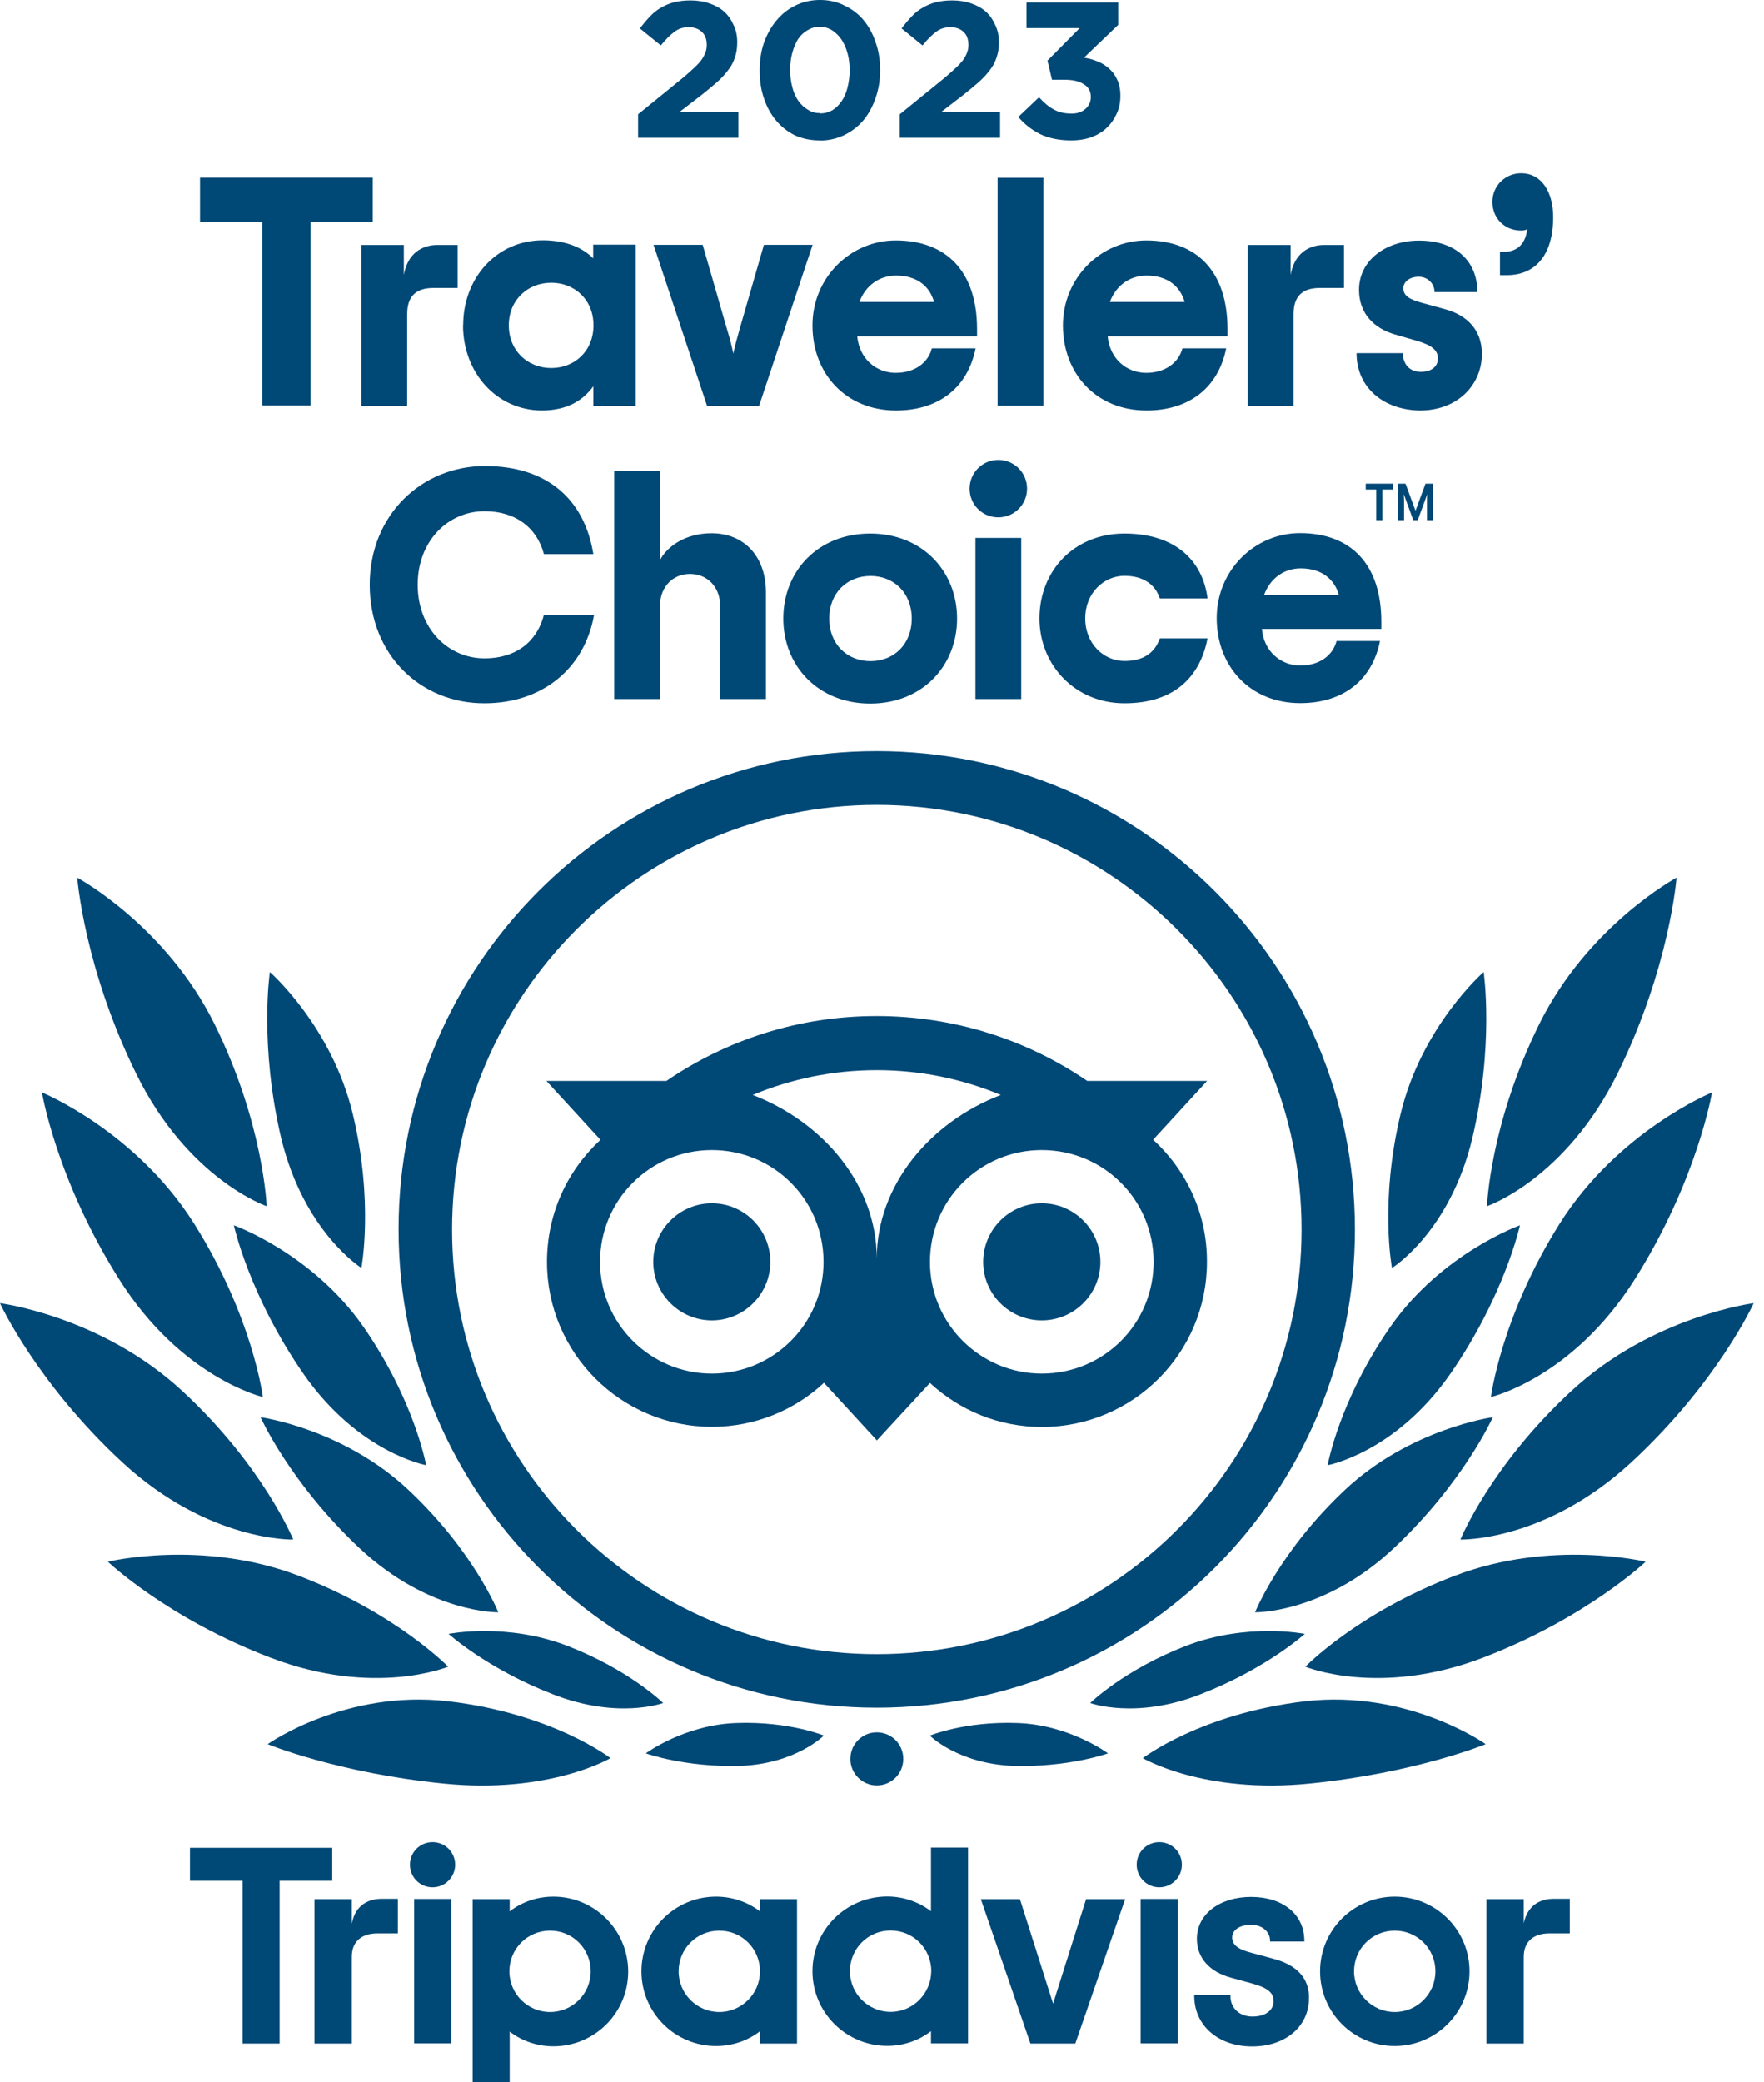
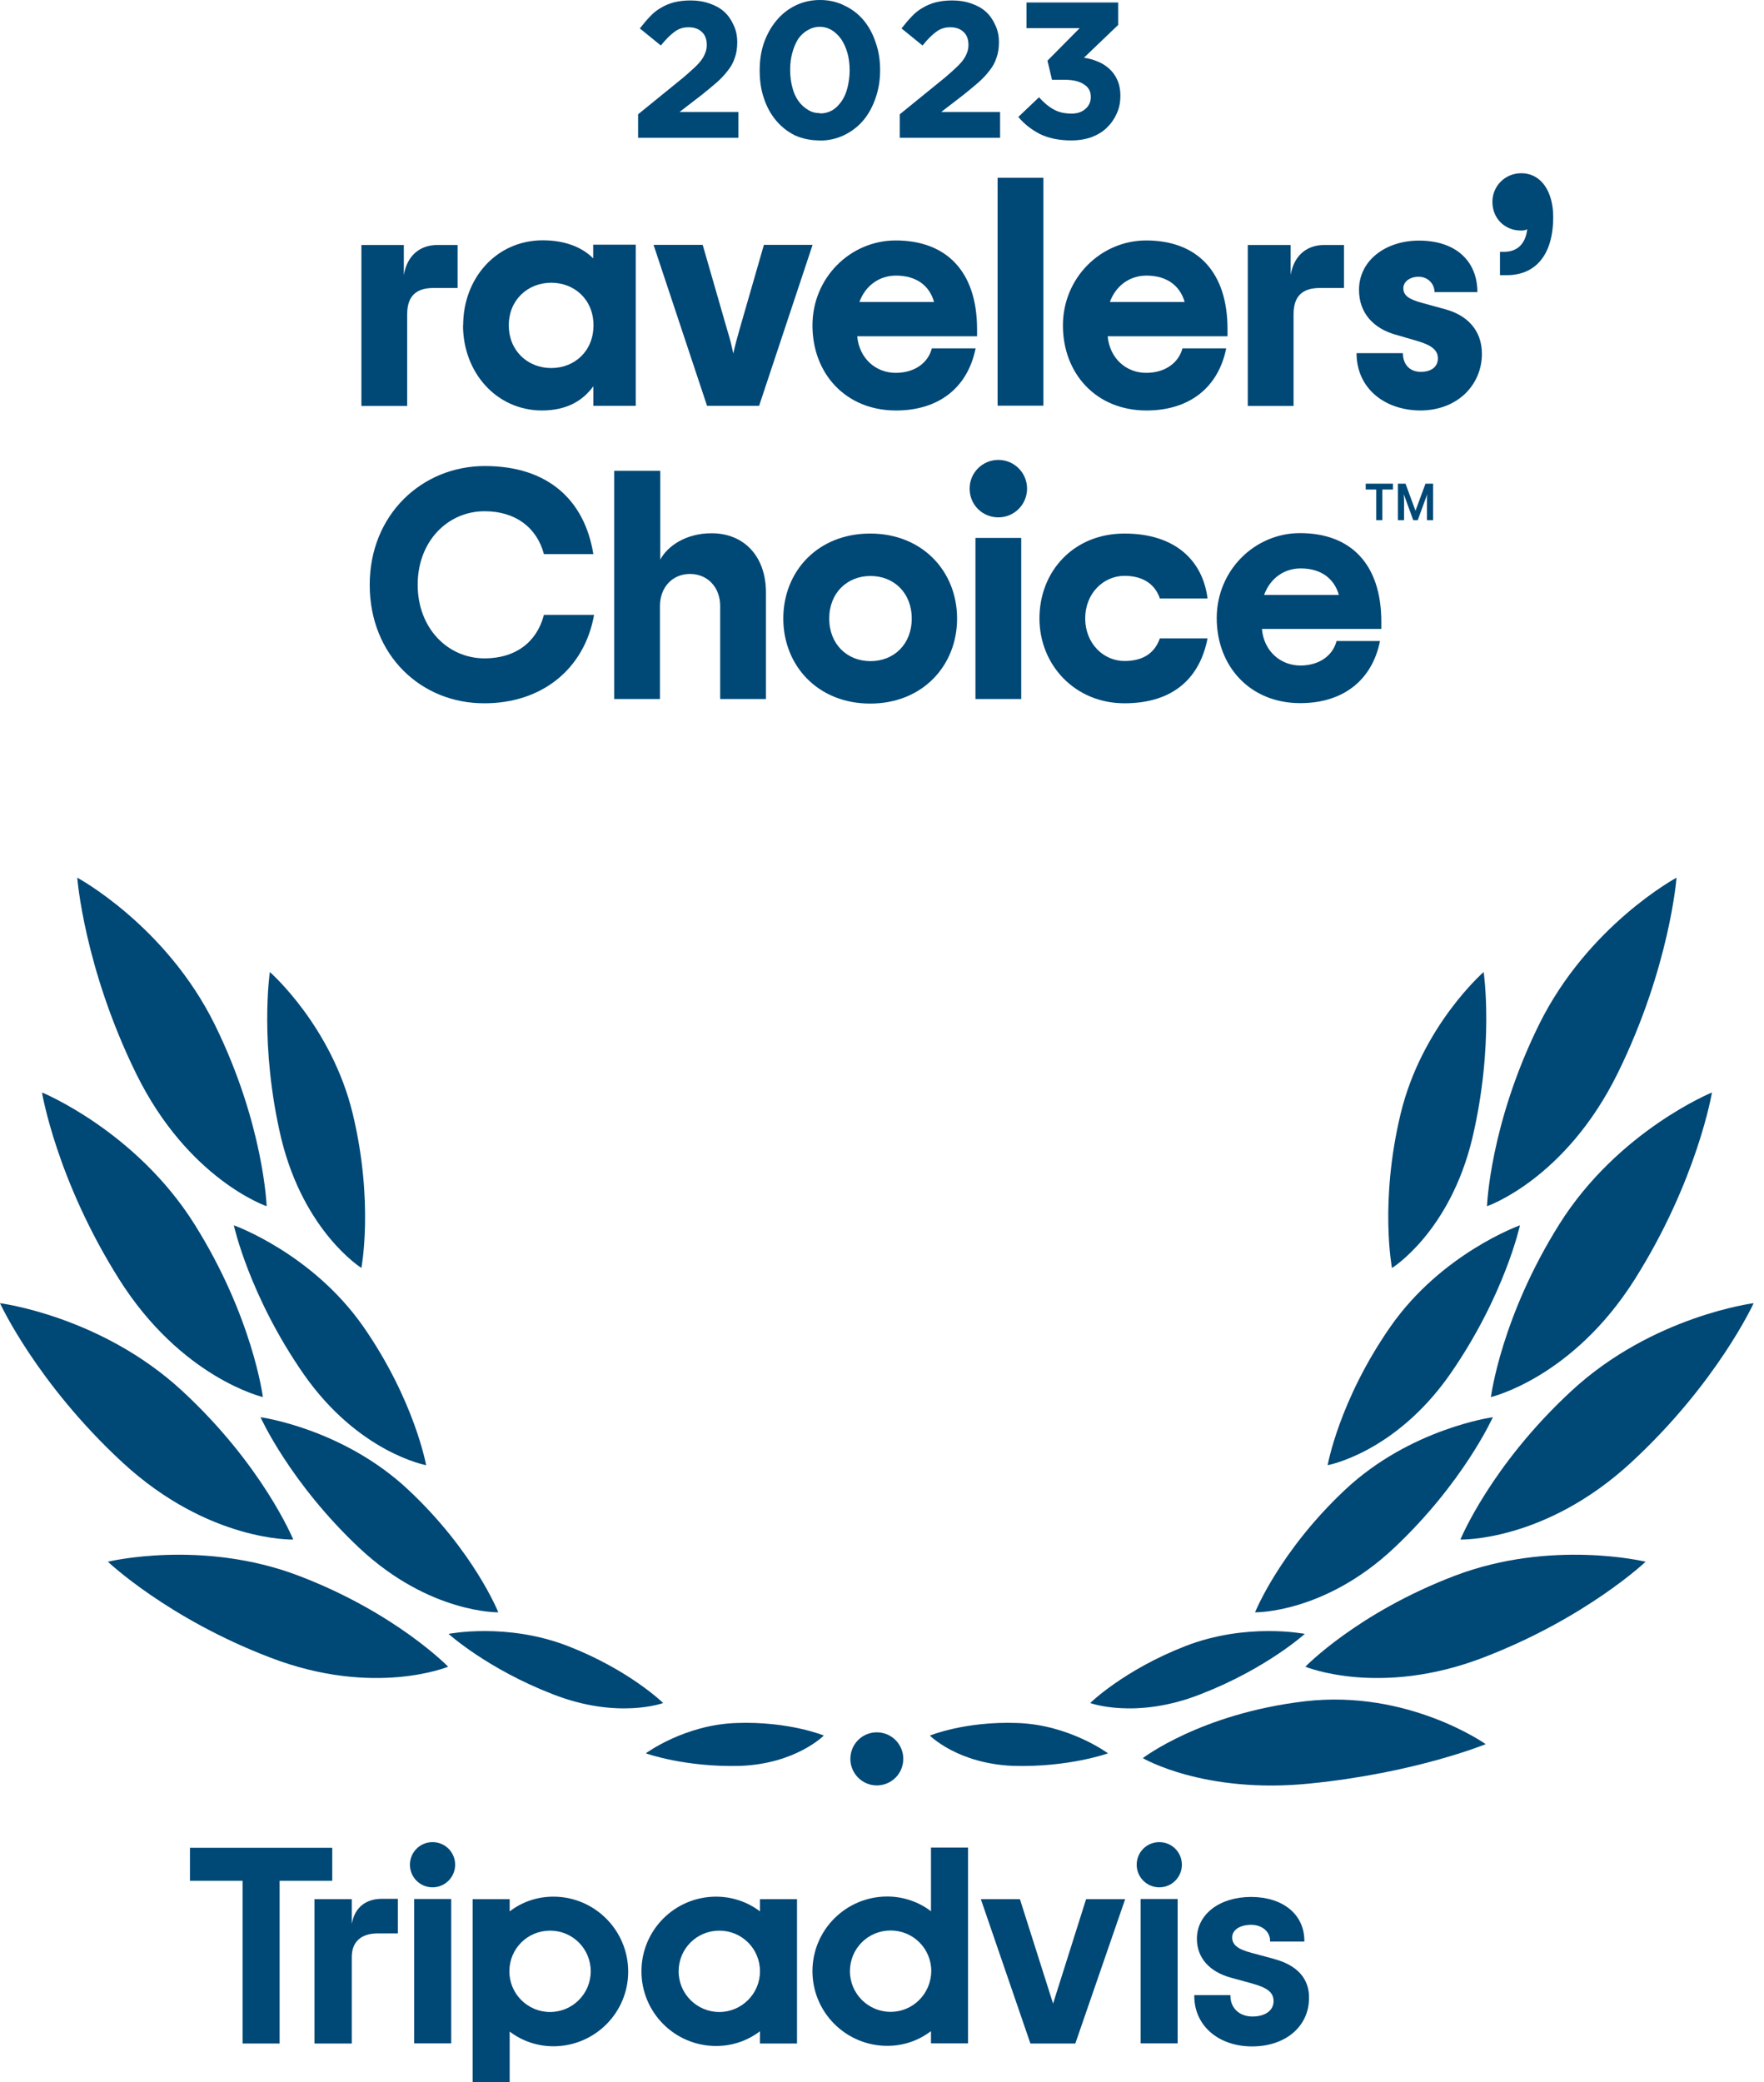
<svg xmlns="http://www.w3.org/2000/svg" id="Layer_1" viewBox="0 0 121 142.78">
  <defs>
    <style>.cls-1{clip-path:url(#clippath);}.cls-2{fill:none;}.cls-2,.cls-3{stroke-width:0px;}.cls-4{clip-path:url(#clippath-1);}.cls-3{fill:#004876;}</style>
    <clipPath id="clippath">
      <rect class="cls-2" x="100" y="88.62" width="21" height="17.33" />
    </clipPath>
    <clipPath id="clippath-1">
      <rect class="cls-2" x="32" y="129.95" width="12" height="12.83" />
    </clipPath>
  </defs>
-   <path class="cls-3" d="m60.14,51.51c-18.12,0-32.8,14.67-32.8,32.79s14.68,32.81,32.8,32.81,32.8-14.68,32.8-32.79-14.68-32.81-32.8-32.81Zm0,61.93c-16.09,0-29.13-13.05-29.13-29.12s13.06-29.12,29.13-29.12,29.14,13.05,29.14,29.12-13.04,29.12-29.14,29.12Zm-7.3-26.9c0,2.21-1.8,4.01-4.01,4.01s-4.02-1.8-4.02-4.01,1.8-4.02,4.02-4.02,4.01,1.8,4.01,4.02Zm22.64,0c0,2.21-1.8,4.01-4.02,4.01s-4.02-1.8-4.02-4.01,1.8-4.02,4.02-4.02,4.02,1.8,4.02,4.02Zm3.61-8.37l3.71-4.04h-8.22c-4.11-2.81-9.08-4.45-14.45-4.45s-10.3,1.64-14.42,4.45h-8.23l3.71,4.04c-2.26,2.08-3.67,5.04-3.67,8.37,0,6.24,5.07,11.31,11.32,11.31,2.96,0,5.68-1.15,7.68-3.02l3.63,3.95,3.64-3.94c2.03,1.88,4.72,3.02,7.68,3.02,6.25,0,11.32-5.06,11.32-11.31.02-3.34-1.42-6.3-3.69-8.39Zm-30.26,16.03c-4.22,0-7.67-3.42-7.67-7.66s3.42-7.67,7.67-7.67,7.66,3.42,7.66,7.67-3.44,7.66-7.66,7.66Zm11.31-7.89c0-5.05-3.67-9.36-8.51-11.22,2.62-1.09,5.49-1.7,8.51-1.7s5.89.61,8.51,1.7c-4.84,1.85-8.51,6.19-8.51,11.22Zm11.32,7.89c-4.22,0-7.67-3.42-7.67-7.66s3.42-7.67,7.67-7.67,7.67,3.42,7.67,7.67-3.42,7.66-7.67,7.66Z" />
-   <path class="cls-3" d="m41.88,120.57s-3.97-3.06-11.13-3.9c-7.09-.82-12.39,2.94-12.39,2.94,0,0,4.78,1.97,12.04,2.7,7.27.74,11.47-1.74,11.47-1.74Z" />
  <path class="cls-3" d="m30.74,114.3s-3.58-3.69-10.23-6.23c-6.65-2.54-13.11-.97-13.11-.97,0,0,4.11,3.9,11.18,6.59,7.09,2.71,12.16.61,12.16.61Z" />
  <path class="cls-3" d="m20.11,105.57s-2.08-5.08-7.63-10.2c-5.55-5.12-12.48-6-12.48-6,0,0,2.51,5.48,8.41,10.93,5.91,5.45,11.7,5.28,11.7,5.28Z" />
  <path class="cls-3" d="m18.03,95.8s-.69-5.48-4.7-11.86c-4.02-6.39-10.45-9.02-10.45-9.02,0,0,.99,5.98,5.28,12.79,4.28,6.8,9.88,8.1,9.88,8.1Z" />
  <path class="cls-3" d="m18.29,82.72s-.19-5.6-3.55-12.44c-3.36-6.82-9.44-10.09-9.44-10.09,0,0,.46,6.14,4.03,13.42,3.57,7.28,8.96,9.11,8.96,9.11Z" />
  <path class="cls-3" d="m34.18,110.57s-1.66-4.17-6.16-8.39c-4.49-4.22-10.15-4.99-10.15-4.99,0,0,2.01,4.49,6.79,8.98,4.8,4.49,9.52,4.4,9.52,4.4Z" />
  <path class="cls-3" d="m45.49,116.79s-2.31-2.26-6.52-3.9c-4.21-1.64-8.2-.84-8.2-.84,0,0,2.64,2.39,7.13,4.13,4.47,1.76,7.59.61,7.59.61Z" />
  <path class="cls-3" d="m56.51,119.02s-2.41-.99-5.98-.86c-3.57.11-6.23,2.08-6.23,2.08,0,0,2.68.97,6.5.86,3.8-.15,5.71-2.08,5.71-2.08Z" />
  <path class="cls-3" d="m29.23,100.48s-.79-4.43-4.3-9.49c-3.52-5.05-8.89-6.96-8.89-6.96,0,0,1.05,4.83,4.8,10.22,3.77,5.39,8.39,6.23,8.39,6.23Z" />
  <path class="cls-3" d="m24.79,86.95s.86-4.51-.59-10.55c-1.45-6.04-5.69-9.74-5.69-9.74,0,0-.74,4.97.78,11.41,1.57,6.44,5.51,8.89,5.51,8.89Z" />
  <path class="cls-3" d="m78.39,120.57s3.98-3.06,11.13-3.9c7.09-.82,12.39,2.94,12.39,2.94,0,0-4.78,1.97-12.05,2.7-7.26.74-11.47-1.74-11.47-1.74Z" />
  <path class="cls-3" d="m89.54,114.3s3.57-3.69,10.23-6.23c6.65-2.54,13.11-.97,13.11-.97,0,0-4.09,3.88-11.18,6.59-7.09,2.71-12.16.61-12.16.61Z" />
  <g class="cls-1">
    <path class="cls-3" d="m100.18,105.57s2.08-5.08,7.63-10.2c5.54-5.12,12.48-6,12.48-6,0,0-2.5,5.48-8.41,10.93-5.91,5.45-11.7,5.28-11.7,5.28Z" />
  </g>
  <path class="cls-3" d="m102.27,95.8s.69-5.48,4.7-11.86c4.02-6.39,10.46-9.02,10.46-9.02,0,0-.99,5.98-5.28,12.79-4.28,6.8-9.89,8.1-9.89,8.1Z" />
  <path class="cls-3" d="m102,82.72s.19-5.6,3.56-12.44c3.36-6.82,9.44-10.09,9.44-10.09,0,0-.46,6.14-4.04,13.42-3.59,7.28-8.96,9.11-8.96,9.11Z" />
  <path class="cls-3" d="m86.09,110.57s1.67-4.17,6.16-8.39c4.49-4.22,10.15-4.99,10.15-4.99,0,0-2.01,4.49-6.79,8.98-4.78,4.49-9.52,4.4-9.52,4.4Z" />
  <path class="cls-3" d="m74.78,116.79s2.31-2.26,6.52-3.9c4.21-1.64,8.2-.84,8.2-.84,0,0-2.64,2.39-7.13,4.13-4.45,1.76-7.59.61-7.59.61Z" />
  <path class="cls-3" d="m63.79,119.02s2.41-.99,5.98-.86c3.57.11,6.23,2.08,6.23,2.08,0,0-2.68.97-6.5.86-3.81-.15-5.72-2.08-5.72-2.08Z" />
  <path class="cls-3" d="m91.07,100.48s.78-4.43,4.3-9.49c3.52-5.05,8.89-6.96,8.89-6.96,0,0-1.05,4.83-4.8,10.22-3.77,5.39-8.39,6.23-8.39,6.23Z" />
  <path class="cls-3" d="m95.48,86.95s-.86-4.51.59-10.55,5.7-9.74,5.7-9.74c0,0,.74,4.97-.78,11.41-1.55,6.44-5.51,8.89-5.51,8.89Z" />
  <path class="cls-3" d="m60.14,122.44c1.01,0,1.82-.81,1.82-1.82s-.81-1.82-1.82-1.82-1.81.82-1.81,1.82.81,1.82,1.81,1.82Z" />
  <path class="cls-3" d="m24.13,131.9v-1.66h-2.56v9.9h2.56v-5.94c0-1.07.69-1.61,1.76-1.61h1.4v-2.37h-1.18c-.94.02-1.76.52-1.97,1.68Z" />
  <path class="cls-3" d="m30.95,130.23h-2.54v9.9h2.54v-9.9Z" />
  <g class="cls-4">
    <path class="cls-3" d="m37.96,130.07c-1.15,0-2.18.38-3,1.01v-.84h-2.54v12.82h2.54v-3.74c.82.63,1.87,1.01,3,1.01,2.83,0,5.13-2.29,5.13-5.12s-2.3-5.14-5.13-5.14Zm-.23,7.91c-1.53,0-2.79-1.24-2.79-2.79s1.24-2.79,2.79-2.79,2.79,1.24,2.79,2.79-1.26,2.79-2.79,2.79Z" />
  </g>
  <path class="cls-3" d="m87.36,134.33l-1.49-.4c-.97-.25-1.35-.56-1.35-1.07s.54-.86,1.3-.86,1.3.48,1.3,1.09v.06h2.35v-.06c0-1.8-1.47-3-3.65-3s-3.72,1.2-3.72,2.87c0,1.3.86,2.27,2.35,2.67l1.42.39c1.09.3,1.49.63,1.49,1.22,0,.63-.57,1.05-1.45,1.05s-1.51-.57-1.51-1.41v-.06h-2.48v.06c0,2.03,1.65,3.46,3.97,3.46s3.9-1.4,3.9-3.31c.02-.94-.4-2.16-2.41-2.69Z" />
  <path class="cls-3" d="m52.13,131.08c-.82-.63-1.88-1.01-3.01-1.01-2.83,0-5.12,2.29-5.12,5.12s2.29,5.12,5.12,5.12c1.15,0,2.18-.38,3.01-1.01v.84h2.54v-9.9h-2.54v.84Zm-2.79,6.9c-1.53,0-2.79-1.24-2.79-2.79s1.24-2.79,2.79-2.79,2.79,1.24,2.79,2.79-1.27,2.79-2.79,2.79Z" />
  <path class="cls-3" d="m63.86,131.07c-.82-.63-1.88-1.01-3-1.01-2.83,0-5.13,2.29-5.13,5.12s2.3,5.12,5.13,5.12c1.15,0,2.18-.38,3-1.01v.84h2.54v-13.43h-2.54v4.38Zm-2.77,6.9c-1.53,0-2.79-1.24-2.79-2.79s1.24-2.79,2.79-2.79,2.79,1.24,2.79,2.79c-.02,1.55-1.26,2.79-2.79,2.79Z" />
  <path class="cls-3" d="m80.78,130.23h-2.54v9.9h2.54v-9.9Z" />
-   <path class="cls-3" d="m95.67,130.07c-2.83,0-5.12,2.29-5.12,5.12s2.29,5.12,5.12,5.12,5.13-2.29,5.13-5.12-2.3-5.12-5.13-5.12Zm0,7.91c-1.53,0-2.79-1.24-2.79-2.79s1.24-2.79,2.79-2.79,2.79,1.24,2.79,2.79-1.26,2.79-2.79,2.79Z" />
-   <path class="cls-3" d="m104.52,131.9v-1.66h-2.56v9.9h2.56v-5.94c0-1.07.69-1.61,1.76-1.61h1.4v-2.37h-1.19c-.93.02-1.73.52-1.97,1.68Z" />
  <path class="cls-3" d="m22.8,126.72h-9.77v2.26h3.61v11.16h2.54v-11.16h3.61v-2.26Z" />
  <path class="cls-3" d="m72.24,137.42l-2.28-7.18h-2.68l3.4,9.9h3.08l3.42-9.9h-2.68l-2.27,7.18Z" />
  <path class="cls-3" d="m29.67,129.43c.85,0,1.55-.69,1.55-1.55s-.69-1.55-1.55-1.55-1.55.69-1.55,1.55.69,1.55,1.55,1.55Z" />
  <path class="cls-3" d="m79.52,129.43c.85,0,1.55-.69,1.55-1.55s-.69-1.55-1.55-1.55-1.55.69-1.55,1.55.7,1.55,1.55,1.55Z" />
-   <path class="cls-3" d="m25.56,15.22h-4.26v12.59h-3.31v-12.59h-4.27v-3.04h11.85v3.04h-.02Z" />
  <path class="cls-3" d="m31.39,16.79v2.96h-1.66c-1.2,0-1.8.57-1.8,1.8v6.29h-3.14v-11.04h2.91v2.06c.25-1.47,1.24-2.06,2.3-2.06h1.39Z" />
  <path class="cls-3" d="m31.77,22.31c0-3.24,2.29-5.83,5.46-5.83,1.57,0,2.73.5,3.46,1.24v-.94h2.92v11.05h-2.91v-1.34c-.7.95-1.76,1.66-3.55,1.66-3.1-.02-5.39-2.6-5.39-5.85Zm8.94,0c0-1.76-1.3-2.92-2.9-2.92s-2.91,1.17-2.91,2.92,1.3,2.93,2.91,2.93,2.9-1.17,2.9-2.93Z" />
  <path class="cls-3" d="m44.84,16.79h3.36l1.68,5.83c.21.67.31,1.11.42,1.63.11-.52.23-.96.42-1.63l1.68-5.83h3.34l-3.67,11.04h-3.57l-3.67-11.04Z" />
  <path class="cls-3" d="m67,23.06h-8.2c.14,1.53,1.28,2.51,2.64,2.51,1.28,0,2.22-.67,2.48-1.68h3c-.54,2.69-2.52,4.26-5.46,4.26-3.46,0-5.73-2.54-5.73-5.83s2.61-5.83,5.71-5.83c3.48,0,5.58,2.13,5.58,6.08v.49h-.02Zm-8.05-2.35h5.12c-.3-1.09-1.18-1.81-2.61-1.81-1.15,0-2.1.69-2.51,1.81Z" />
  <path class="cls-3" d="m68.43,12.19h3.14v15.63h-3.14v-15.63Z" />
  <path class="cls-3" d="m84.18,23.06h-8.2c.14,1.53,1.28,2.51,2.64,2.51,1.28,0,2.22-.67,2.49-1.68h3c-.54,2.69-2.53,4.26-5.47,4.26-3.46,0-5.73-2.54-5.73-5.83s2.62-5.83,5.71-5.83c3.48,0,5.58,2.13,5.58,6.08v.49h-.02Zm-8.05-2.35h5.13c-.31-1.09-1.19-1.81-2.62-1.81-1.15,0-2.1.69-2.51,1.81Z" />
  <path class="cls-3" d="m92.19,16.79v2.96h-1.66c-1.2,0-1.8.57-1.8,1.8v6.29h-3.14v-11.04h2.94v2.06c.25-1.47,1.24-2.06,2.3-2.06h1.35Z" />
  <path class="cls-3" d="m93.05,24.22h3.18c0,.77.47,1.28,1.22,1.28s1.18-.36,1.18-.92c0-.61-.49-.93-1.49-1.22l-1.45-.42c-1.45-.42-2.47-1.45-2.47-3.06,0-2.03,1.84-3.38,4.11-3.38,2.6,0,4.01,1.47,4.01,3.53h-2.94c0-.53-.42-1.05-1.09-1.05-.63,0-1.05.36-1.05.78,0,.52.4.77,1.28,1.01l1.6.44c1.47.4,2.51,1.41,2.51,3.06,0,2.08-1.63,3.88-4.24,3.88-2.43-.02-4.36-1.51-4.36-3.94Z" />
  <path class="cls-3" d="m102.88,17.27h.29c.77,0,1.45-.4,1.59-1.55-.14.08-.27.09-.44.09-1.09,0-1.95-.82-1.95-1.97,0-1.09.88-1.96,1.97-1.96,1.41,0,2.2,1.3,2.2,3,0,2.73-1.32,3.99-3.17,3.99h-.48v-1.6Z" />
  <path class="cls-3" d="m25.36,40.1c0-4.8,3.58-8.14,7.9-8.14s6.84,2.33,7.44,6.04h-3.39c-.49-1.84-1.97-2.94-4.07-2.94-2.53,0-4.59,2.06-4.59,5.04s2.06,5.05,4.59,5.05c2.08,0,3.57-1.07,4.07-2.98h3.44c-.67,3.74-3.61,6.06-7.51,6.06-4.36.02-7.88-3.3-7.88-8.12Z" />
  <path class="cls-3" d="m42.15,32.29h3.14v6.09c.49-.92,1.74-1.81,3.52-1.81,2.2,0,3.73,1.55,3.73,4.07v7.3h-3.14v-6.38c0-1.3-.88-2.2-2.07-2.2s-2.06.9-2.06,2.2v6.38h-3.14v-15.65h.02Z" />
  <path class="cls-3" d="m53.73,42.42c0-3.25,2.37-5.83,5.96-5.83s5.96,2.6,5.96,5.83-2.37,5.83-5.96,5.83-5.96-2.6-5.96-5.83Zm8.81,0c0-1.76-1.22-2.92-2.83-2.92s-2.83,1.17-2.83,2.92,1.22,2.92,2.83,2.92,2.83-1.16,2.83-2.92Z" />
  <path class="cls-3" d="m66.51,33.51c0-1.09.88-1.97,1.97-1.97s1.97.88,1.97,1.97-.88,1.97-1.97,1.97-1.97-.86-1.97-1.97Zm.4,3.38h3.14v11.05h-3.14v-11.05Z" />
  <path class="cls-3" d="m71.3,42.42c0-3.25,2.35-5.83,5.83-5.83s5.37,1.85,5.7,4.45h-3.27c-.31-.92-1.09-1.55-2.43-1.55-1.41,0-2.69,1.17-2.69,2.92s1.28,2.92,2.69,2.92c1.32,0,2.08-.57,2.43-1.55h3.27c-.52,2.69-2.33,4.45-5.7,4.45s-5.83-2.6-5.83-5.83Z" />
  <path class="cls-3" d="m94.76,43.13h-8.2c.13,1.53,1.28,2.51,2.64,2.51,1.28,0,2.22-.67,2.48-1.68h2.98c-.54,2.69-2.53,4.26-5.47,4.26-3.46,0-5.73-2.54-5.73-5.83s2.62-5.83,5.71-5.83c3.48,0,5.58,2.12,5.58,6.08v.49Zm-8.05-2.33h5.13c-.31-1.09-1.19-1.82-2.62-1.82-1.15,0-2.1.69-2.51,1.82Z" />
  <path class="cls-3" d="m93.67,33.17h1.88v.4h-.73v2.1h-.42v-2.1h-.72v-.4Z" />
  <path class="cls-3" d="m97.1,35.04l-.69-1.87h-.52v2.5h.42v-1.4c0-.13-.02-.24-.02-.38l.65,1.78h.31l.65-1.78c-.02.14-.02.25-.02.38v1.4h.42v-2.5h-.52l-.69,1.87Z" />
  <path class="cls-3" d="m43.78,7.83l3.1-2.52c.29-.25.53-.46.73-.65.21-.19.38-.38.5-.54.13-.18.21-.34.27-.5.07-.17.1-.34.1-.54,0-.4-.12-.7-.35-.9-.22-.21-.52-.31-.9-.31s-.68.1-.96.31c-.28.2-.59.51-.94.94l-1.44-1.17c.23-.3.46-.57.69-.81.23-.25.48-.45.75-.6.28-.17.57-.29.9-.38.33-.08.71-.13,1.13-.13.48,0,.92.07,1.31.21.39.13.72.31,1,.56.28.25.49.56.65.92.17.35.25.74.25,1.17v.04c0,.39-.06.74-.17,1.04-.1.31-.25.59-.46.85-.2.27-.45.54-.75.81-.31.27-.66.56-1.06.88l-1.52,1.17h4.04v1.77h-6.88v-1.63Z" />
  <path class="cls-3" d="m56.23,9.63c-.63,0-1.2-.12-1.71-.35-.5-.25-.93-.59-1.29-1.02-.36-.43-.64-.94-.83-1.52-.2-.58-.29-1.21-.29-1.9v-.02c0-.67.09-1.29.29-1.88.21-.58.49-1.09.85-1.52.36-.44.8-.79,1.31-1.04.51-.25,1.07-.38,1.69-.38s1.17.13,1.67.38c.51.24.95.57,1.31,1,.36.43.64.94.83,1.52.21.58.31,1.22.31,1.9v.02c0,.67-.1,1.3-.31,1.9-.2.58-.47,1.09-.83,1.52-.36.43-.8.77-1.31,1.02-.52.25-1.08.38-1.69.38Zm.02-1.85c.3,0,.58-.07.83-.21.25-.15.46-.36.65-.63.18-.26.31-.57.4-.92.09-.36.15-.76.15-1.19v-.02c0-.43-.05-.82-.15-1.17-.1-.36-.24-.67-.42-.94-.18-.26-.4-.47-.65-.63-.25-.15-.53-.23-.83-.23s-.58.08-.83.23c-.25.14-.47.34-.65.6-.17.27-.3.58-.4.94-.1.35-.15.74-.15,1.17v.02c0,.43.05.83.15,1.19.09.36.23.68.42.94.18.25.4.45.65.6.25.16.53.23.83.23Z" />
  <path class="cls-3" d="m61.73,7.83l3.1-2.52c.29-.25.53-.46.73-.65.21-.19.38-.38.5-.54.13-.18.21-.34.27-.5.07-.17.1-.34.1-.54,0-.4-.12-.7-.35-.9-.22-.21-.52-.31-.9-.31s-.68.1-.96.31c-.28.2-.59.51-.94.94l-1.44-1.17c.23-.3.46-.57.69-.81.23-.25.48-.45.75-.6.28-.17.57-.29.9-.38.33-.08.71-.13,1.13-.13.48,0,.92.07,1.31.21.39.13.72.31,1,.56.28.25.49.56.65.92.17.35.25.74.25,1.17v.04c0,.39-.06.74-.17,1.04-.1.31-.25.59-.46.85-.2.27-.45.54-.75.81-.31.27-.66.56-1.06.88l-1.52,1.17h4.04v1.77h-6.88v-1.63Z" />
  <path class="cls-3" d="m73.48,9.63c-.83,0-1.55-.15-2.15-.44-.58-.3-1.08-.69-1.48-1.17l1.42-1.35c.32.36.65.64,1,.83.34.2.76.29,1.23.29.39,0,.7-.1.94-.31.25-.21.38-.48.38-.81v-.04c0-.38-.16-.66-.48-.85-.31-.21-.75-.31-1.33-.31h-.85l-.31-1.31,2.21-2.23h-3.65V.17h6.29v1.54l-2.35,2.25c.32.04.63.13.92.25.29.11.55.27.79.48.23.2.42.45.56.75.15.31.23.68.23,1.1v.04c0,.45-.08.85-.25,1.21-.16.36-.38.68-.67.96-.28.28-.63.49-1.04.65-.42.15-.89.23-1.4.23Z" />
</svg>